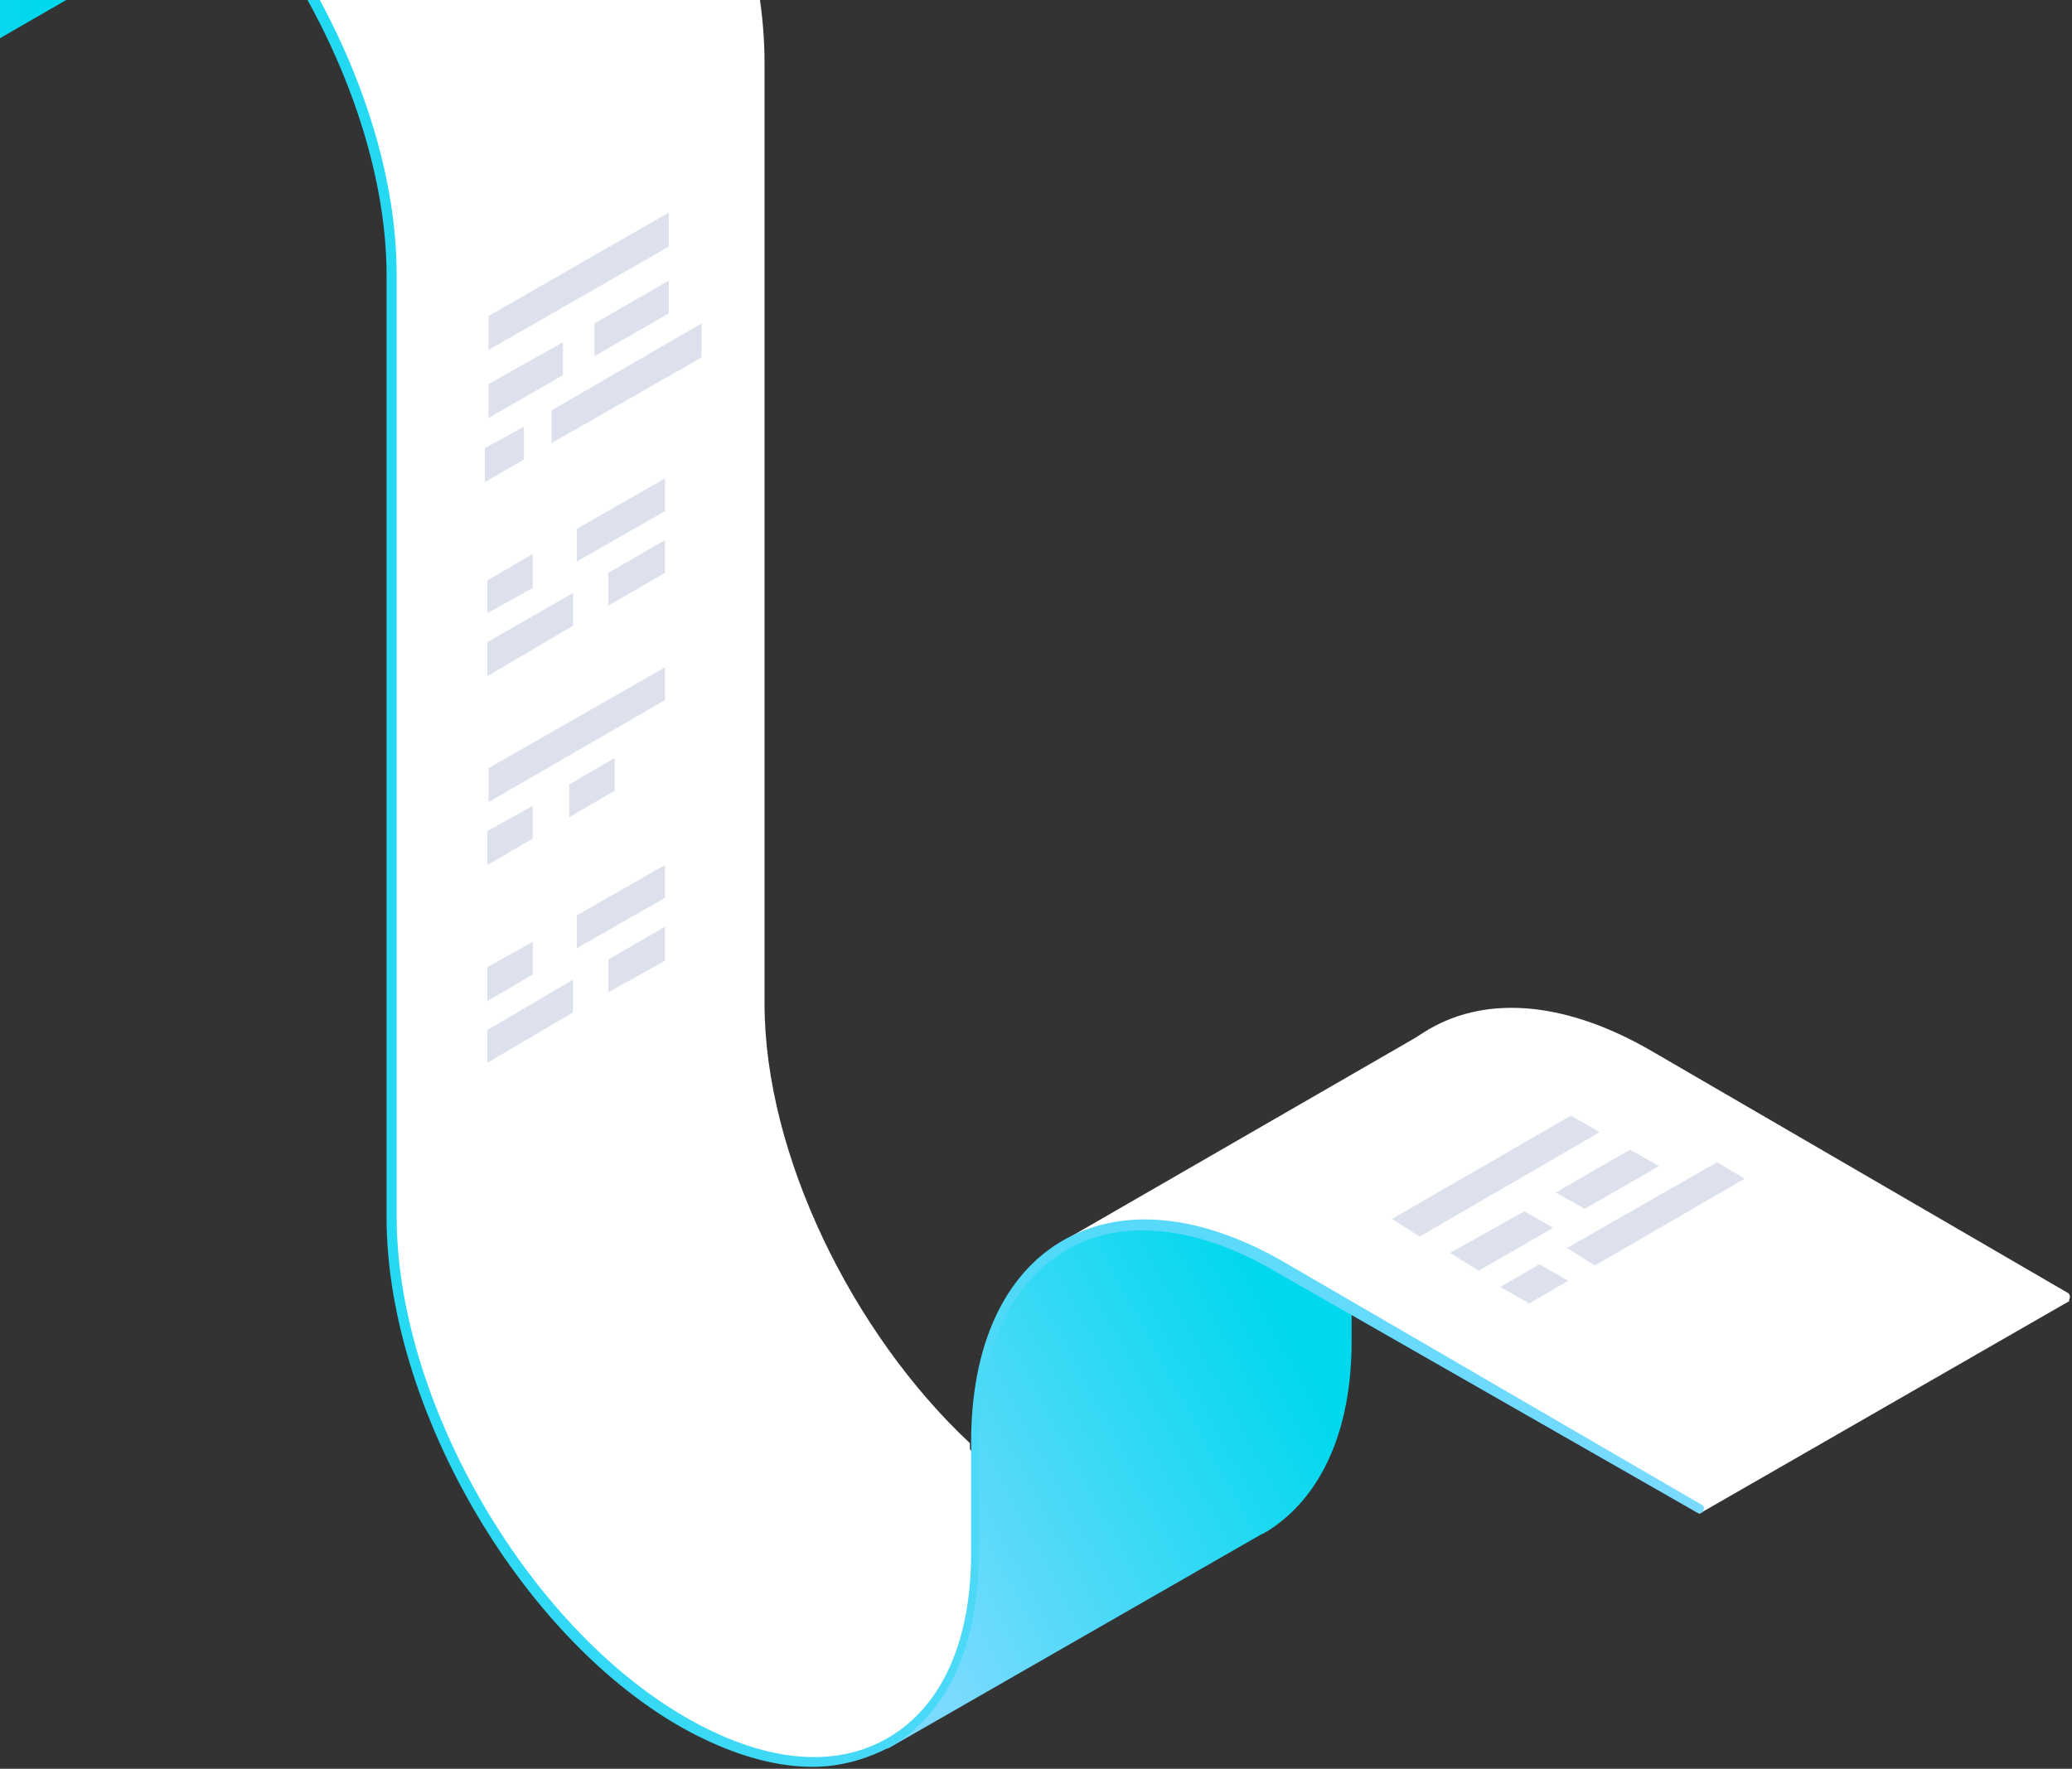
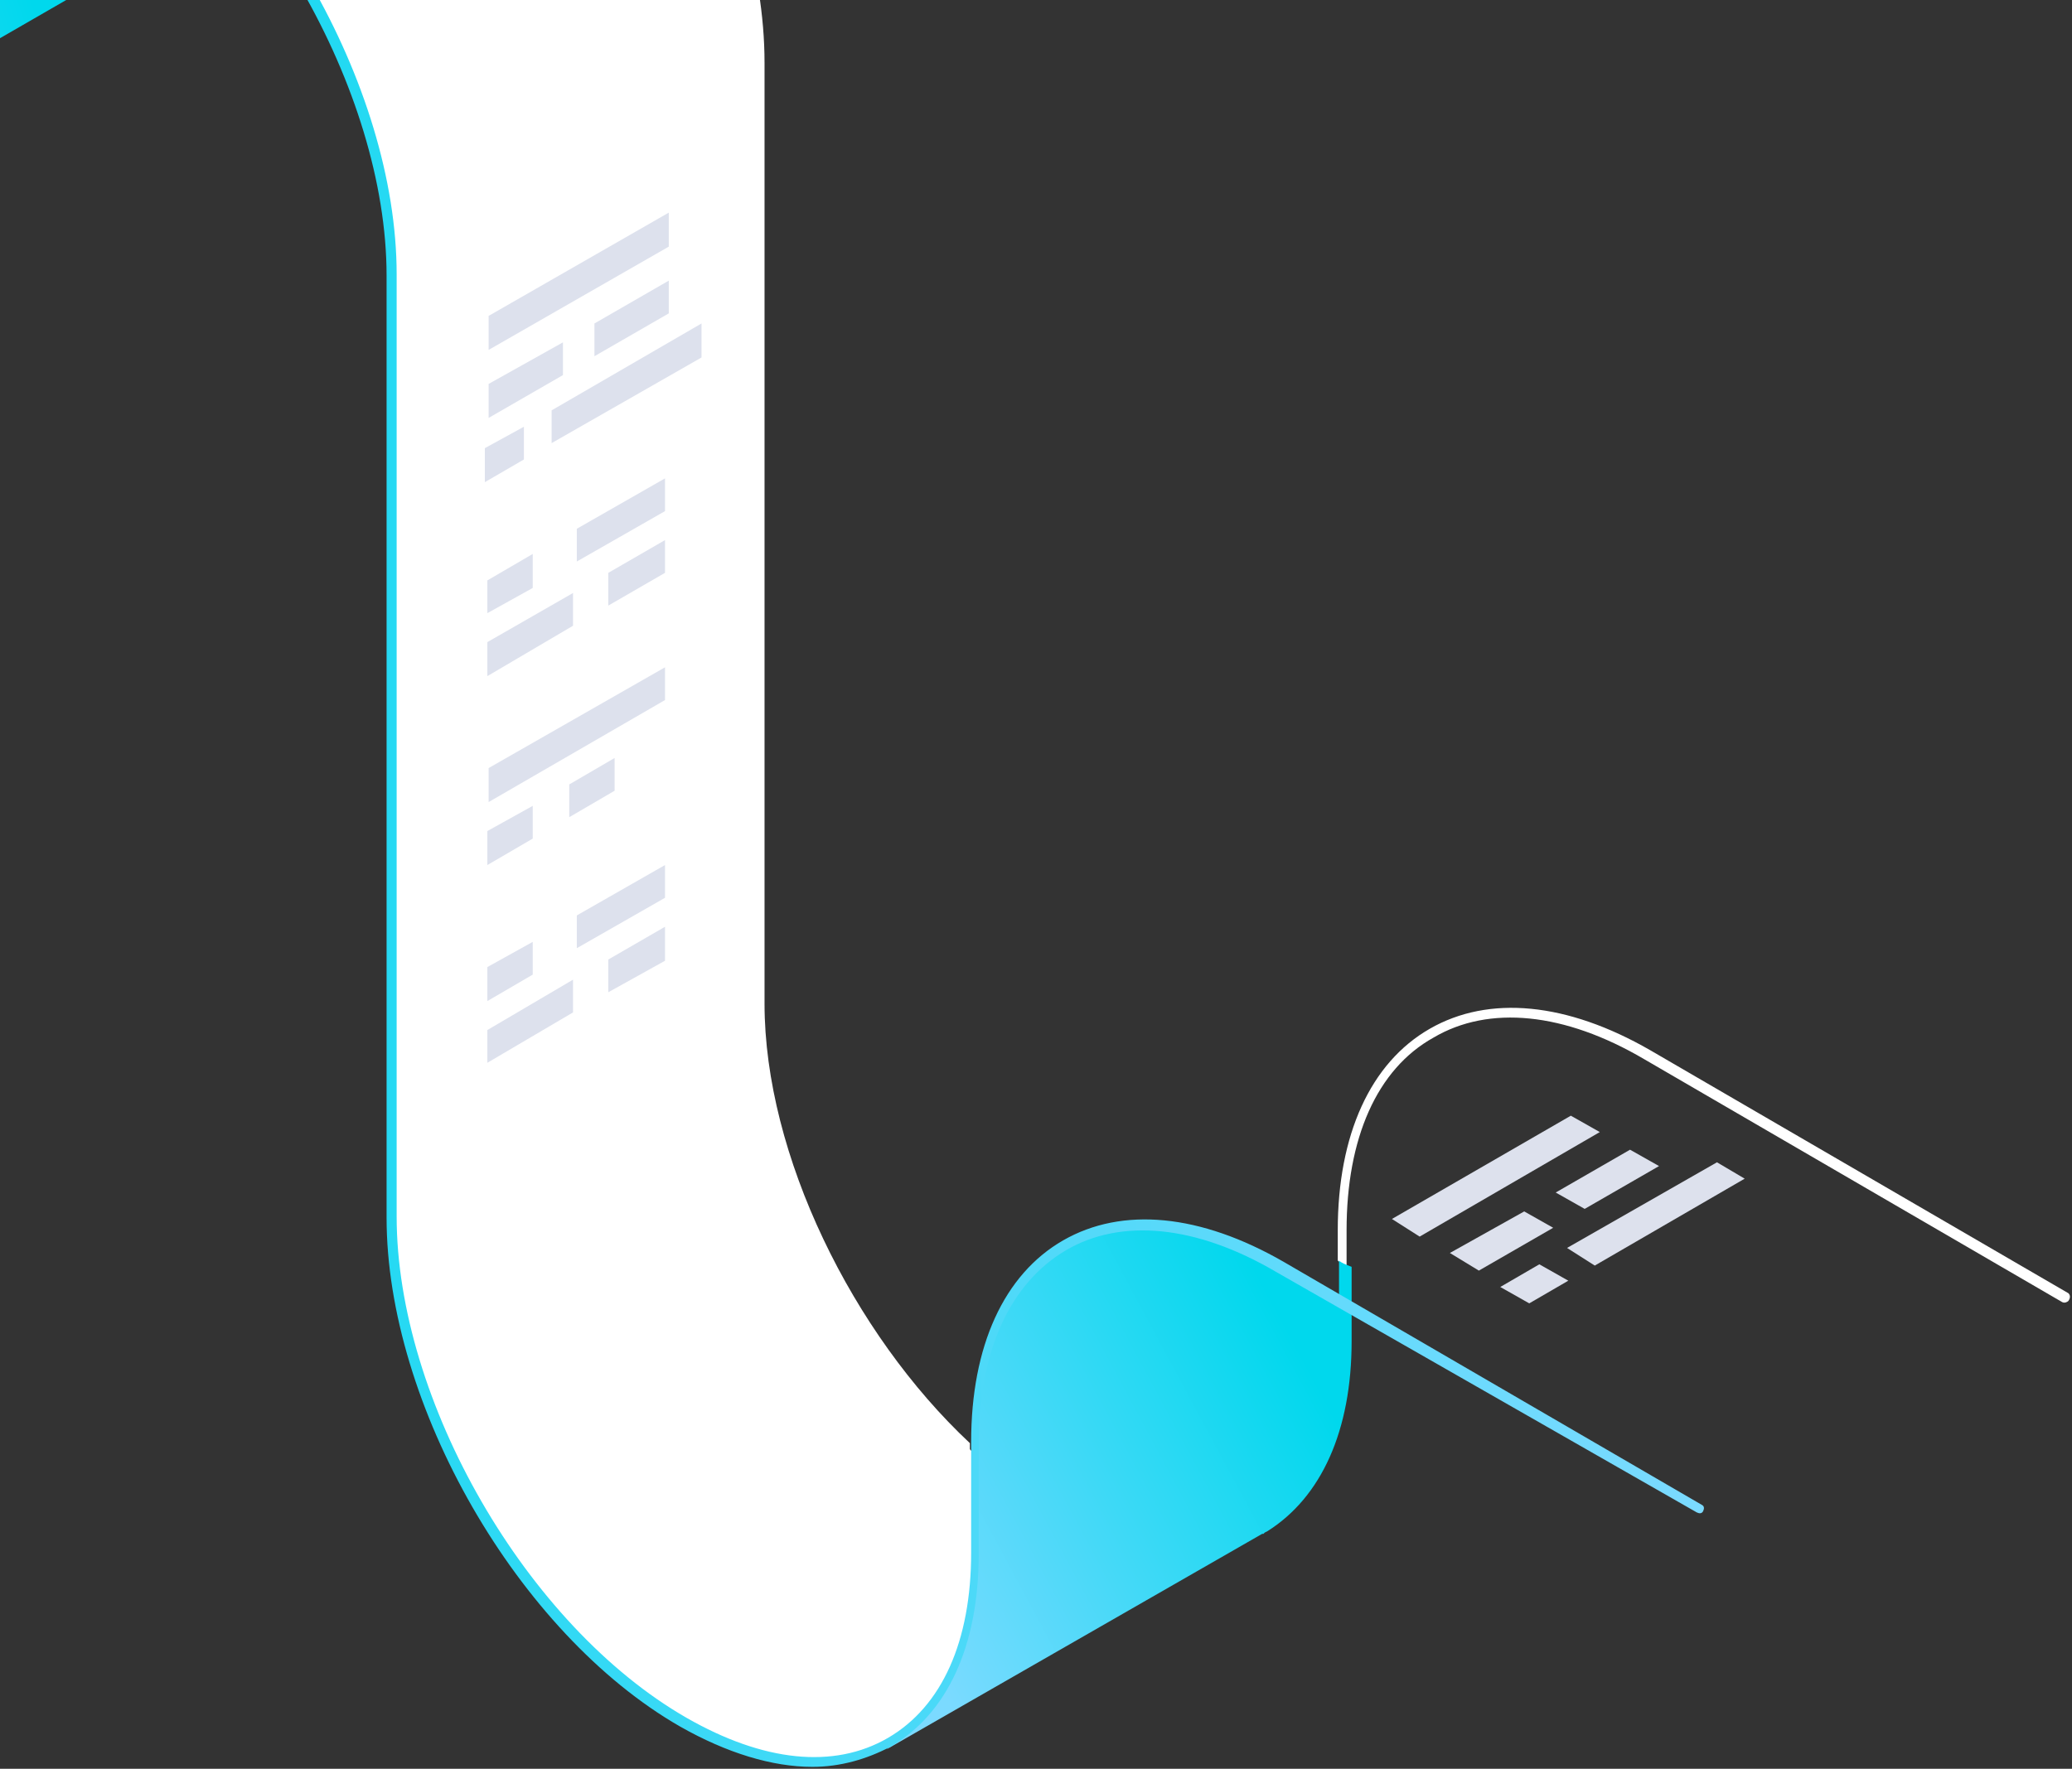
<svg xmlns="http://www.w3.org/2000/svg" width="527" height="450" viewBox="0 0 527 450" fill="none">
  <rect x="0" y="0" width="527" height="450" fill="#333333" stroke="none" />
  <path d="M526.104 329.028L419.719 267.184C398.571 255.007 378.704 253.085 363.643 261.737C348.583 270.388 340.251 288.653 340.251 313.006V320.697C340.892 321.338 341.854 321.658 342.494 322.299V313.006C342.494 289.614 350.185 271.991 364.605 263.98C378.704 255.648 397.93 257.571 418.117 269.427L524.502 331.271C525.142 331.591 525.783 331.271 526.104 330.951C526.745 329.989 526.424 329.348 526.104 329.028Z" fill="white" />
  <path d="M194.454 255.328V15.963C194.454 -32.102 160.808 -90.421 119.152 -114.454C98.964 -126.31 79.738 -128.233 64.998 -119.901C50.578 -111.57 42.568 -93.946 42.568 -70.554V-53.892C43.209 -53.251 44.17 -52.29 44.811 -51.649V-70.554C44.811 -93.305 52.501 -109.968 65.959 -117.979C79.738 -125.99 98.003 -124.067 117.549 -112.852C158.565 -89.14 191.57 -31.782 191.57 15.643V255.328C191.57 295.062 214.962 342.166 246.685 370.364C246.685 369.403 246.685 368.121 246.685 367.16C216.884 339.282 194.454 293.78 194.454 255.328Z" fill="white" />
  <path d="M247.326 369.403C247.326 369.403 220.409 341.845 209.835 319.094C199.261 296.344 193.813 275.195 193.813 256.61C193.493 237.704 193.493 76.525 193.493 76.525C193.493 76.525 194.775 9.554 191.891 -1.02C189.007 -11.594 182.598 -67.991 127.163 -108.366C71.728 -148.741 44.49 -105.161 44.811 -82.411C45.131 -59.66 44.811 -44.92 44.811 -44.92C44.811 -44.92 74.932 -20.567 86.468 14.361C98.003 49.288 98.965 43.2 99.285 78.127C99.605 112.734 99.605 289.294 99.605 289.294C99.605 289.294 97.042 320.376 104.732 344.088C112.423 368.121 126.201 394.717 142.864 412.021C159.206 429.324 183.559 449.832 205.99 447.909C228.42 445.987 243.481 437.655 247.967 402.087V369.403H247.326Z" fill="white" />
  <path d="M340.573 320.697V331.591C335.446 327.746 311.092 311.084 288.021 312.045C262.066 313.006 253.414 336.718 253.414 336.718C253.414 336.718 247.326 354.342 247.646 362.674C247.646 363.955 247.646 365.878 247.967 367.48L247.646 367.16C247.646 368.121 247.646 369.403 247.646 370.364C247.967 370.364 247.967 370.685 248.287 370.685C248.608 378.695 248.608 387.668 248.608 387.668C248.608 387.668 248.928 403.369 246.685 413.943C242.519 432.849 226.818 443.423 225.536 445.025L321.026 390.231H321.346L321.667 389.911L322.308 389.59C336.086 380.938 343.777 363.955 343.777 341.205V322.299C342.175 321.658 341.213 321.338 340.573 320.697Z" fill="url(#paint0_linear)" />
-   <path d="M266.231 318.133L363.963 261.737C363.963 261.737 380.626 253.085 400.813 260.455C421.001 267.825 526.424 330.951 526.424 330.951L432.216 385.104C432.216 385.104 322.627 317.172 309.81 313.968C283.214 307.238 266.231 318.133 266.231 318.133Z" fill="white" />
  <path d="M42.568 -46.522C38.722 -50.047 20.778 -66.068 -5.498 -69.913C-35.298 -74.4 -47.475 -39.793 -47.475 -39.793C-47.475 -39.793 -50.999 -21.848 -50.679 -10.954C-50.679 -0.379 -49.718 38.394 -49.718 38.394L44.17 -15.76C44.49 -16.081 44.811 -16.401 44.811 -16.721V-44.279C44.17 -45.24 43.529 -45.56 42.568 -46.522Z" fill="url(#paint1_linear)" />
  <path d="M206.63 449.512C196.376 449.512 184.84 445.987 172.984 439.258C131.648 415.546 98.323 357.226 98.323 309.802V70.117C98.323 23.013 64.998 -34.666 24.302 -58.378C4.756 -69.593 -13.509 -71.516 -27.288 -63.505C-41.066 -55.494 -48.437 -38.831 -48.437 -16.08V37.432C-48.437 38.073 -49.077 38.714 -49.718 38.714C-50.359 38.714 -51 38.073 -51 37.432V-16.401C-51 -39.793 -42.989 -57.416 -28.57 -65.748C-14.15 -74.079 5.076 -72.156 25.584 -60.621C67.24 -36.588 100.886 21.731 100.886 69.796V309.482C100.886 356.265 133.891 413.623 174.586 437.015C194.133 448.23 212.077 450.153 225.856 442.142C239.635 434.131 247.005 417.468 247.005 395.038V366.839C247.005 342.486 255.336 324.222 270.396 315.57C285.457 306.918 305.324 308.841 326.472 321.017L432.857 382.861C433.498 383.182 433.498 383.822 433.177 384.463C432.857 385.104 432.216 385.104 431.575 384.784L324.55 323.581C304.362 311.725 285.136 309.802 271.037 318.133C256.938 326.465 248.927 343.768 248.927 367.16V395.358C248.927 418.75 240.916 436.053 226.497 444.385C220.408 447.589 213.679 449.512 206.63 449.512Z" fill="url(#paint2_linear)" />
  <path d="M123.316 122.668V114.016L133.25 108.569V116.9L123.316 122.668Z" fill="#DDE1ED" />
  <path d="M151.195 90.624V82.293L170.1 71.398V79.73L151.195 90.624Z" fill="#DDE1ED" />
  <path d="M124.277 89.022V80.371L170.099 54.095V62.747L124.277 89.022Z" fill="#DDE1ED" />
  <path d="M140.299 112.734V104.403L178.43 82.293V90.945L140.299 112.734Z" fill="#DDE1ED" />
  <path d="M124.277 106.326V97.674L143.182 87.1V95.431L124.277 106.326Z" fill="#DDE1ED" />
  <path d="M135.493 205.02V213.351L123.958 220.08V211.428L135.493 205.02Z" fill="#DDE1ED" />
  <path d="M156.322 192.843V201.174L144.786 207.904V199.572L156.322 192.843Z" fill="#DDE1ED" />
  <path d="M169.139 169.772V178.103L124.279 204.058V195.407L169.139 169.772Z" fill="#DDE1ED" />
  <path d="M146.709 142.855V134.524L169.139 121.707V130.038L146.709 142.855Z" fill="#DDE1ED" />
  <path d="M123.958 155.993V147.662L135.493 140.933V149.584L123.958 155.993Z" fill="#DDE1ED" />
  <path d="M123.958 172.015V163.363L145.747 150.866V159.197L123.958 172.015Z" fill="#DDE1ED" />
  <path d="M154.72 154.071V145.739L169.139 137.408V145.739L154.72 154.071Z" fill="#DDE1ED" />
  <path d="M146.709 241.229V232.898L169.139 220.08V228.411L146.709 241.229Z" fill="#DDE1ED" />
  <path d="M123.958 254.687V246.035L135.493 239.627V247.958L123.958 254.687Z" fill="#DDE1ED" />
  <path d="M123.958 270.388V262.057L145.747 249.24V257.571L123.958 270.388Z" fill="#DDE1ED" />
  <path d="M154.72 252.444V244.113L169.139 235.781V244.433L154.72 252.444Z" fill="#DDE1ED" />
  <path d="M388.957 331.592L381.587 327.426L391.521 321.658L398.891 325.824L388.957 331.592Z" fill="#DDE1ED" />
  <path d="M403.056 307.559L395.686 303.393L414.592 292.499L421.962 296.664L403.056 307.559Z" fill="#DDE1ED" />
  <path d="M361.079 314.609L354.029 310.122L399.531 283.847L406.901 288.012L361.079 314.609Z" fill="#DDE1ED" />
  <path d="M405.619 321.979L398.57 317.493L436.701 295.703L443.751 299.869L405.619 321.979Z" fill="#DDE1ED" />
  <path d="M376.14 323.26L368.77 318.774L387.675 308.2L395.045 312.365L376.14 323.26Z" fill="#DDE1ED" />
  <defs>
    <linearGradient id="paint0_linear" x1="327.397" y1="338.015" x2="220.783" y2="395.387" gradientUnits="userSpaceOnUse">
      <stop stop-color="#00D8ED" />
      <stop offset="1" stop-color="#7BDAFF" />
    </linearGradient>
    <linearGradient id="paint1_linear" x1="-0.825" y1="-26.736" x2="-123.317" y2="14.428" gradientUnits="userSpaceOnUse">
      <stop stop-color="#00D8ED" />
      <stop offset="1" stop-color="#7BDAFF" />
    </linearGradient>
    <linearGradient id="paint2_linear" x1="-51.395" y1="189.266" x2="432.498" y2="189.266" gradientUnits="userSpaceOnUse">
      <stop stop-color="#00D8ED" />
      <stop offset="1" stop-color="#7BDAFF" />
    </linearGradient>
  </defs>
</svg>